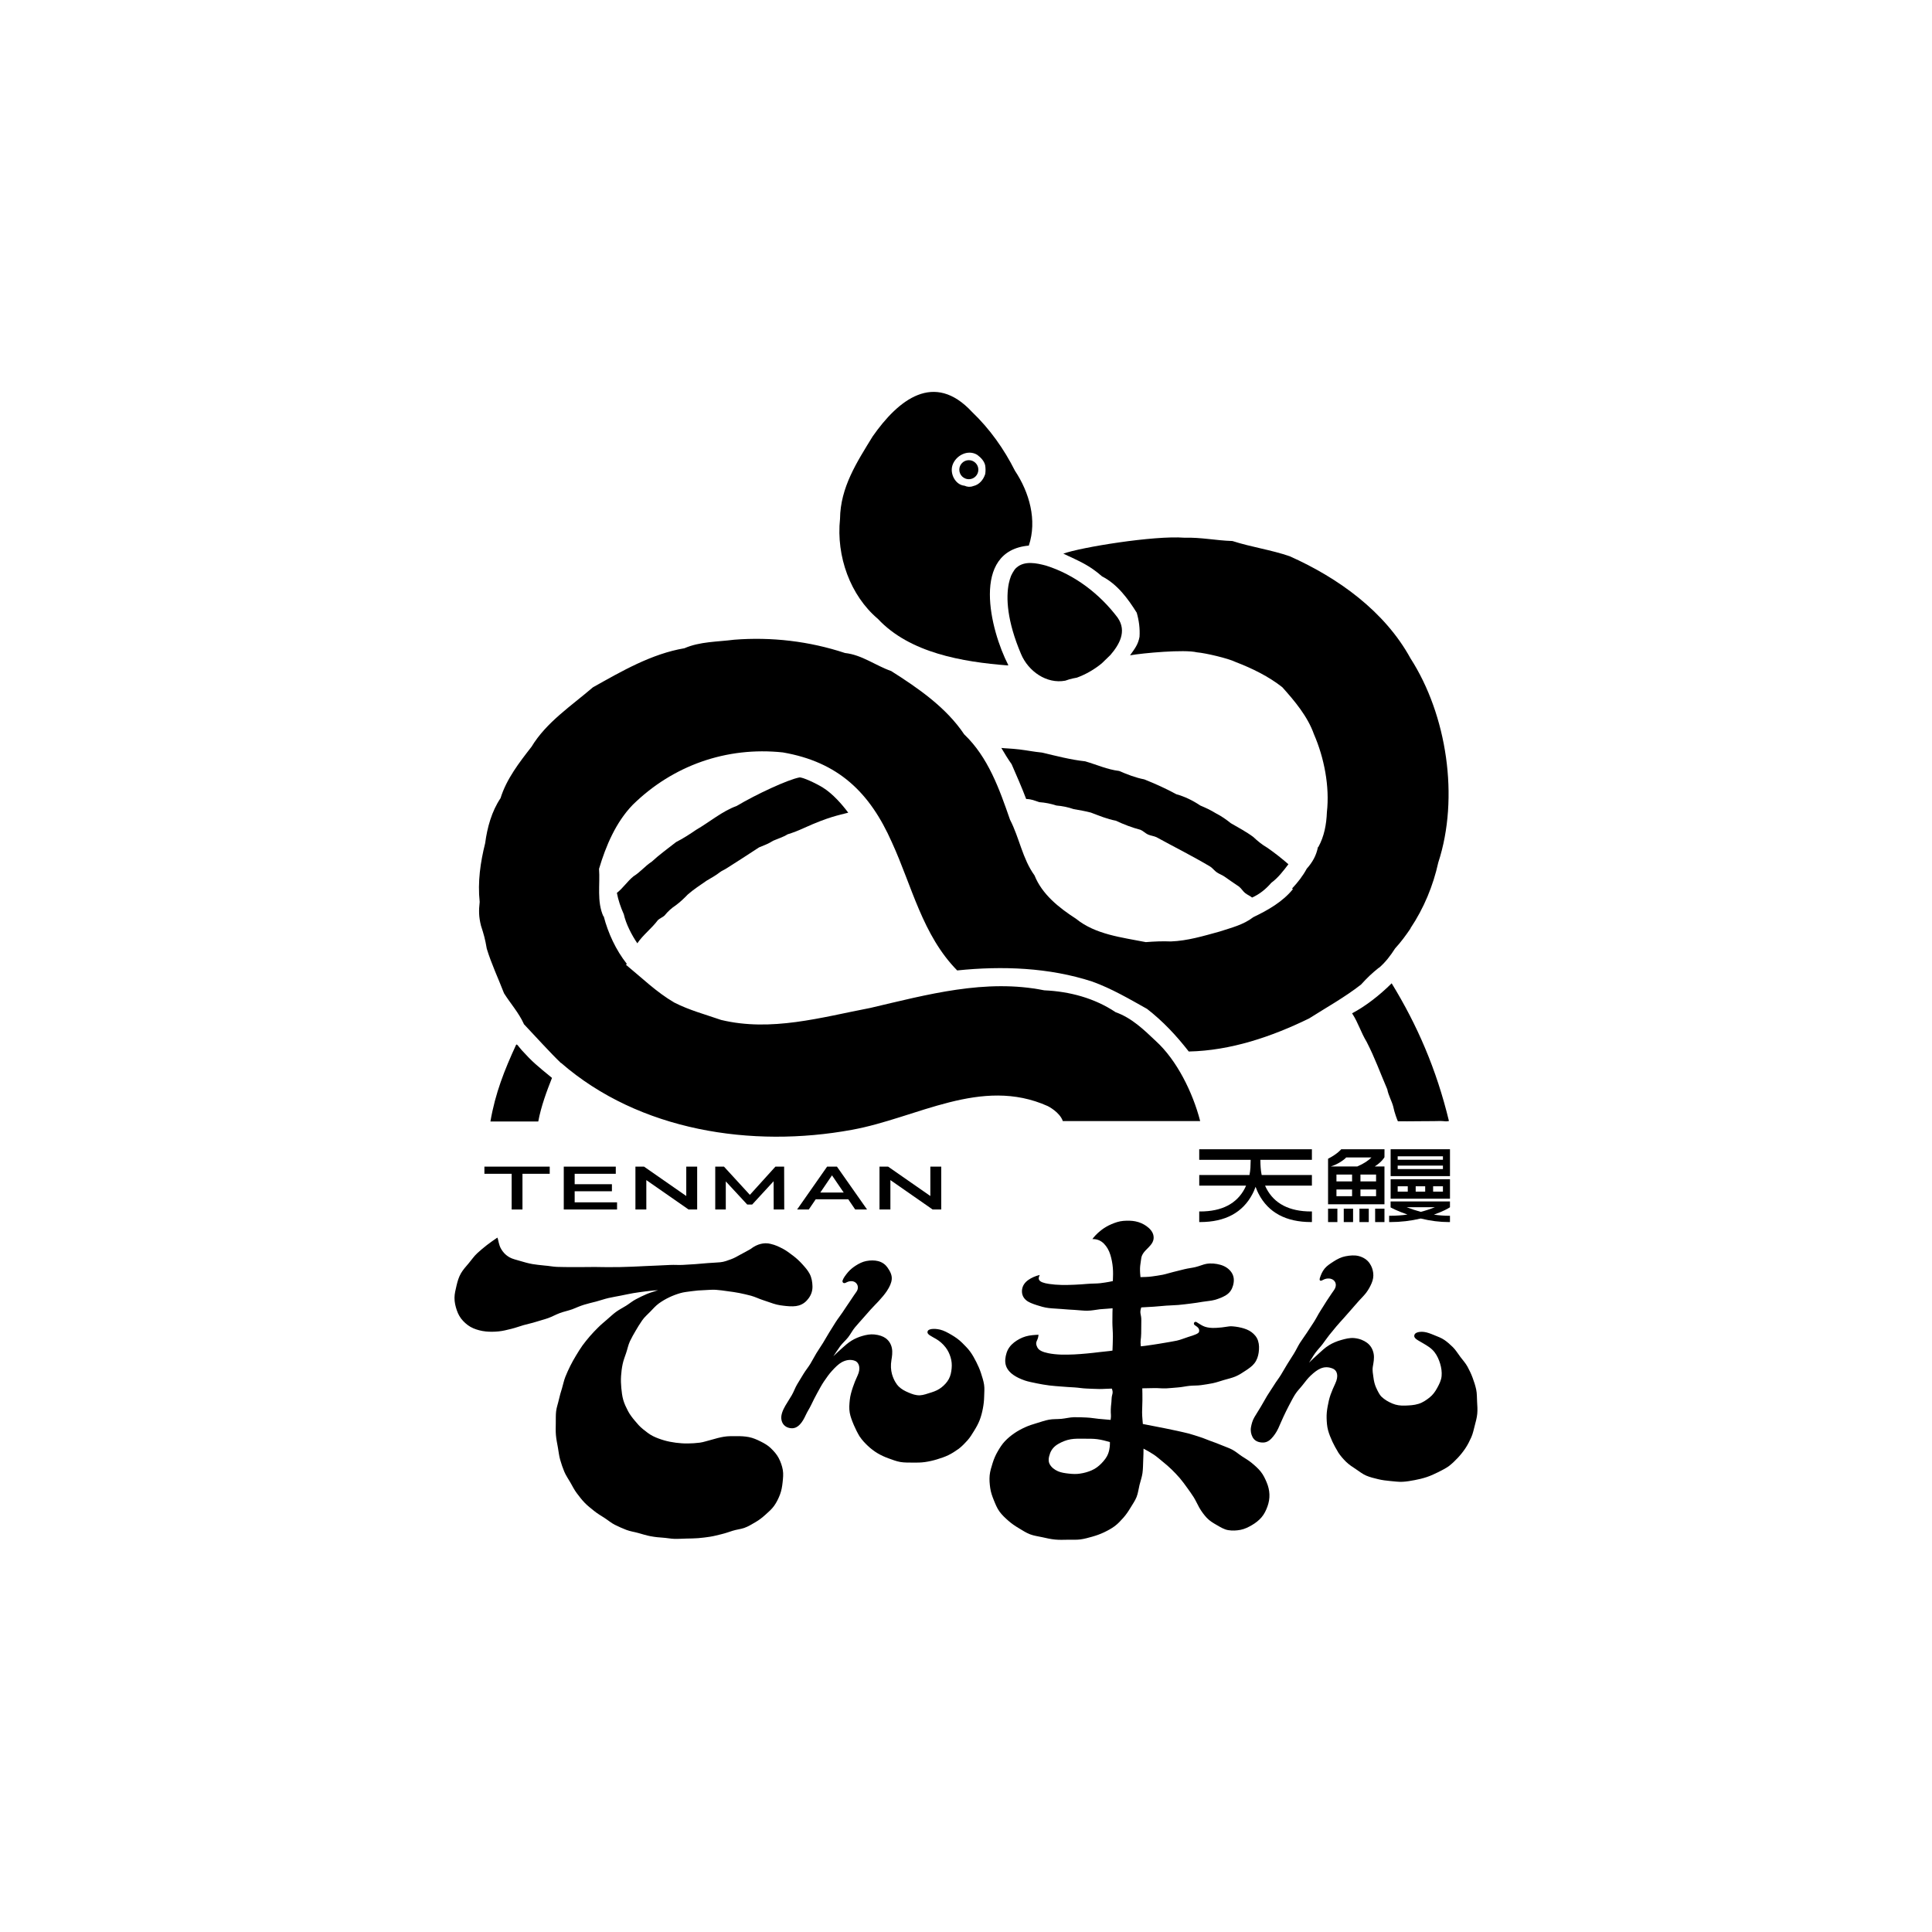
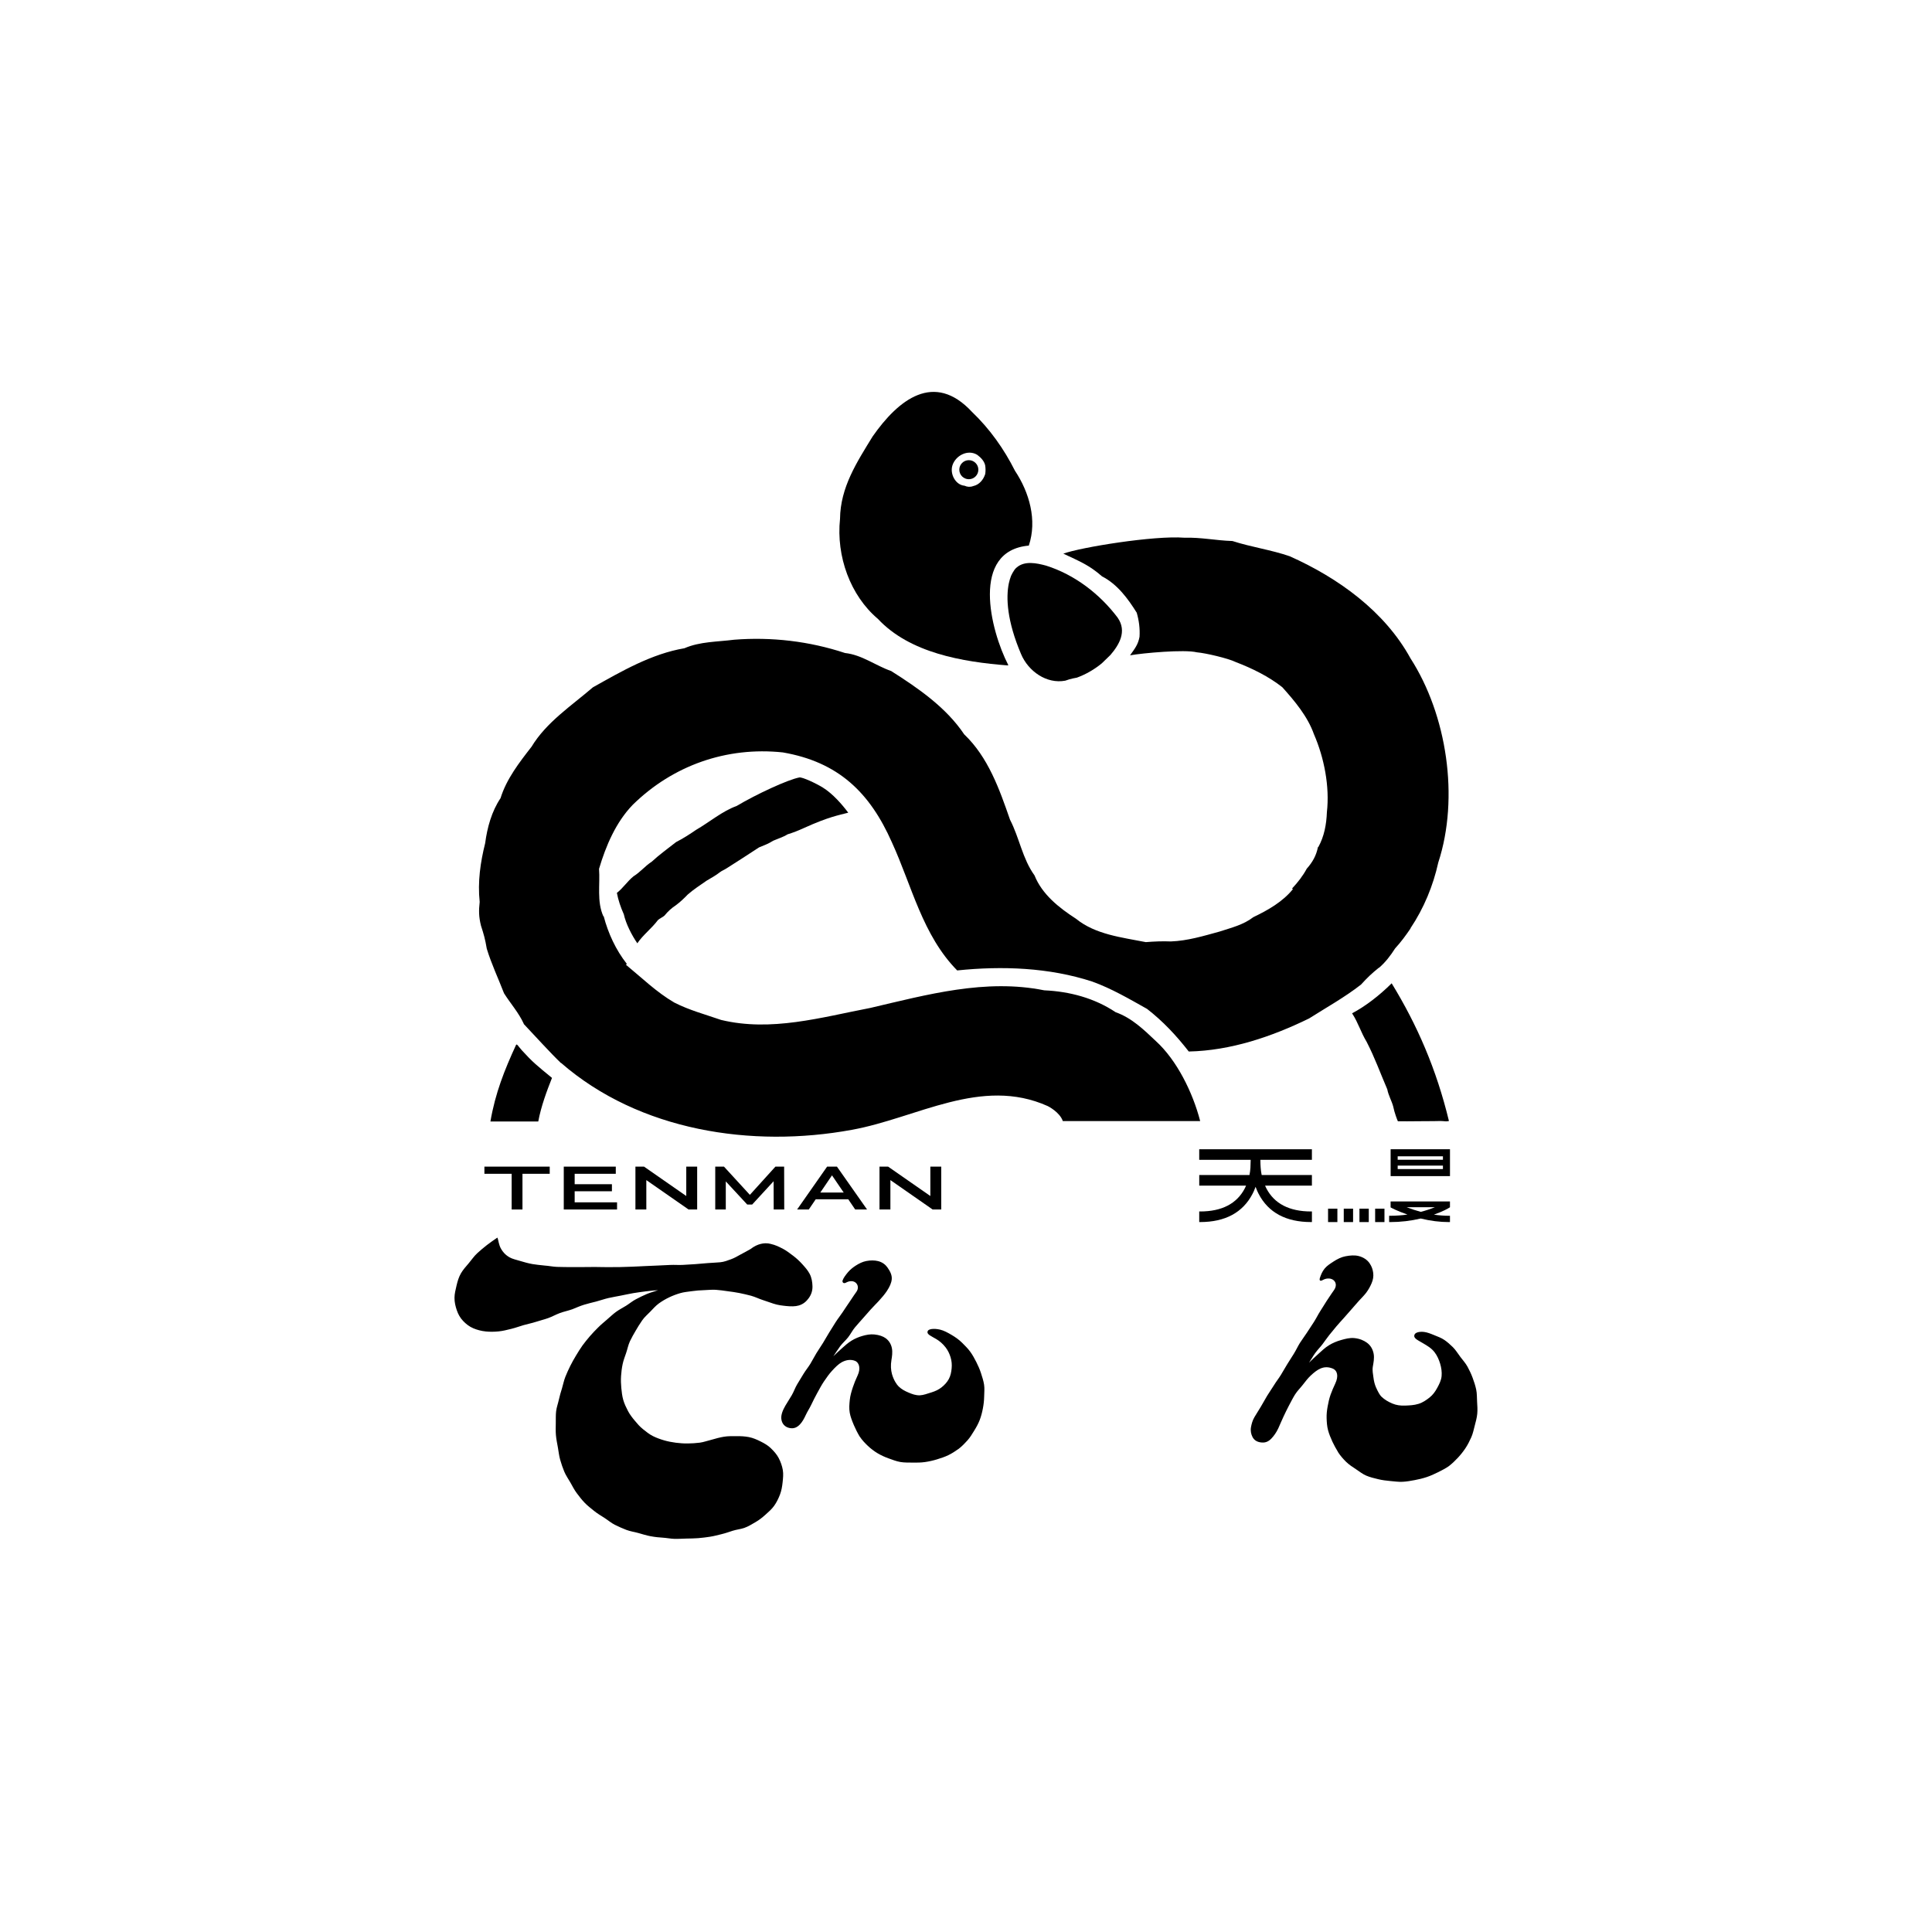
<svg xmlns="http://www.w3.org/2000/svg" id="_レイヤー_2" width="114" height="114" viewBox="0 0 114 114">
  <defs>
    <style>.cls-1{fill:#fff;}</style>
  </defs>
  <g id="_レイヤー_1-2">
    <rect class="cls-1" width="114" height="114" />
-     <polygon points="66.433 62.181 66.433 62.181 66.433 62.181 66.433 62.181" />
    <polygon points="66.437 62.18 66.431 62.173 66.433 62.18 66.437 62.18" />
    <path d="M32.571,63.603c-.303.761-.648,1.69-.81,2.571h-2.823c.286-1.676.831-3.039,1.512-4.517.051-.091.137.091.349.324.624.685.858.873,1.772,1.622Z" />
    <path d="M65.956,36.455c-1.059-1.407-2.543-2.547-4.229-3.079-.558-.15-1.266-.303-1.741.113-.003.002-.006.005-.008.007-.168.133-.327.503-.327.503-.05.135-.09.262-.124.427-.014-.01-.025-.022-.032-.038.007.017.018.03.031.042-.17.828-.115,2.196.726,4.171.428,1.01,1.504,1.77,2.606,1.563.314-.121.683-.178.683-.178.51-.184,1.027-.477,1.472-.845l.016-.016c.006-.001.011-.001.017-.002-.005 0-.01.001-.015.001l.49-.475c.507-.59.991-1.385.434-2.193Z" />
    <path d="M60.328,33.033c-.003.005-.007.01-.01.016.002-.003.004-.005.006-.009.001-.002.003-.005.004-.007Z" />
    <path d="M60.707,32.193c.5-1.495.032-3.138-.817-4.414-.645-1.285-1.489-2.473-2.53-3.468-2.243-2.424-4.355-.726-5.871,1.445-.927,1.513-1.903,2.997-1.922,4.861-.233,2.206.606,4.523,2.234,5.9,1.881,2.015,5.001,2.541,7.662,2.747.013,0,.024-.017.034-.017-1.063-2.06-2.24-6.749,1.211-7.054ZM58.133,27.974c-.108.335-.351.631-.707.707-.169.066-.35.056-.512-.02-.545-.048-.875-.709-.714-1.205.191-.584.92-.962,1.471-.612.205.154.4.354.46.613.028.163.029.354.003.517Z" />
    <path d="M57.167,27.153c-.31,0-.562.252-.562.562s.252.562.562.562.562-.252.562-.562-.252-.562-.562-.562Z" />
    <path d="M82.115,58.022c-.711.712-1.583,1.38-2.334,1.768.377.584.503,1.094.86,1.685.491.956.797,1.825,1.217,2.8.066.359.272.708.351,1.02.067.349.248.823.276.868,0,0,.303-.003.551.001.369-.01,1.575-.003,1.961-.018.246.004.326.044.5,0-.742-3.067-1.872-5.662-3.381-8.126Z" />
-     <path d="M76.025,50.996c-.392-.342-.811-.674-1.249-.976-.302-.177-.567-.388-.824-.634-.416-.31-.878-.551-1.33-.815-.269-.217-.552-.415-.868-.576-.296-.182-.609-.331-.932-.466-.434-.293-.906-.523-1.412-.665-.607-.331-1.245-.618-1.891-.876-.511-.098-1.001-.29-1.483-.497-.689-.081-1.336-.375-2.005-.569-.859-.092-1.712-.32-2.557-.517-.518-.051-.798-.119-1.318-.183-.486-.059-.917-.065-1.071-.089.186.32.392.655.609.963.289.665.608,1.388.856,2.049.351.014.447.083.777.187.349.025.683.092,1.013.199.348.029.682.096,1.01.212.341.058.682.116,1.015.203.487.182.967.386,1.476.48.471.221.958.408,1.456.538.161.067.287.209.443.278.159.07.341.085.496.156,1.057.581,2.142,1.12,3.173,1.735.148.095.253.248.393.342.146.099.317.155.454.252.284.204.571.396.851.586.141.109.23.274.358.378.14.113.291.165.415.27.433-.192.812-.494,1.135-.871.395-.288.703-.693,1.009-1.095Z" />
    <path d="M50.051,47.953c-.36-.482-.907-1.115-1.502-1.484-.395-.245-1.209-.627-1.383-.594-.677.128-2.511.976-3.707,1.686-.822.291-1.605.954-2.381,1.403-.384.262-.773.515-1.182.722-.485.381-.987.74-1.437,1.157-.427.282-.646.593-1.079.866-.365.296-.612.69-.98.977.076.412.227.86.409,1.262.126.568.465,1.226.797,1.713.336-.499.851-.879,1.218-1.373.108-.103.269-.156.386-.263.198-.245.414-.442.683-.619.248-.185.47-.396.685-.62.346-.306.737-.555,1.117-.821.271-.156.575-.332.775-.492.12-.096.271-.148.4-.234.649-.412,1.272-.813,1.915-1.236.287-.117.57-.221.831-.392.285-.126.595-.215.856-.38.375-.117.626-.219.986-.382,1.44-.652,2.021-.744,2.593-.895Z" />
    <path d="M62.709,66.151h8.109c-.435-1.687-1.376-3.595-2.617-4.723-.703-.665-1.423-1.368-2.369-1.7-1.251-.836-2.719-1.227-4.217-1.293-3.462-.698-6.903.254-10.259,1.039-2.908.558-5.843,1.421-8.805.709-.924-.32-1.885-.577-2.76-1.024-1.055-.613-1.919-1.462-2.857-2.233.006-.007.048-.042.054-.049-.649-.824-1.105-1.81-1.367-2.815-.002.002-.014.008-.017.01-.398-.88-.188-1.877-.257-2.806.4-1.348.989-2.742,1.983-3.772,2.376-2.335,5.549-3.447,8.86-3.097,3.272.565,5.133,2.355,6.442,5.318,1.179,2.572,1.802,5.469,3.848,7.547,2.651-.275,5.421-.174,7.969.657,1.144.412,2.19,1.028,3.235,1.613.952.741,1.721,1.567,2.461,2.514,2.475-.052,4.898-.875,7.098-1.95,1.027-.651,2.105-1.25,3.064-1.998.392-.427.593-.622,1.053-.996.002.003.005.005.007.008.388-.333.685-.727.953-1.147.341-.369.633-.769.913-1.181-.006-.007.001-.004-.005-.011.791-1.181,1.338-2.511,1.639-3.876,1.254-3.838.504-8.717-1.639-12.048-1.528-2.785-4.275-4.752-7.126-6.024-1.088-.377-2.253-.536-3.381-.899-.986-.031-1.84-.223-2.836-.195-1.792-.141-6.143.572-7.142.941.983.46,1.536.683,2.285,1.341.902.46,1.53,1.317,2.046,2.143.133.458.197.945.165,1.425-.087.457-.268.681-.559,1.089.756-.133,3.211-.358,3.94-.177.513.042,1.845.353,2.302.577.954.365,1.948.853,2.74,1.481.735.817,1.499,1.729,1.867,2.771.604,1.385.938,3.09.766,4.606-.027.714-.154,1.424-.509,2.062-.003-.002-.016-.006-.018-.008-.096.5-.324.903-.66,1.277-.232.43-.53.811-.869,1.173.004.003.048.032.052.035-.602.743-1.459,1.234-2.335,1.653-.594.458-1.282.618-2.0.853-.939.258-1.885.545-2.868.581-.496-.021-.988.001-1.477.04-1.415-.281-2.967-.443-4.118-1.378-1-.646-2-1.434-2.451-2.561-.712-.983-.89-2.217-1.444-3.284-.624-1.798-1.287-3.688-2.704-5.037-1.065-1.589-2.711-2.723-4.309-3.736-.923-.321-1.718-.954-2.725-1.064-2.1-.695-4.335-.958-6.538-.784-.99.128-2.018.104-2.936.503-1.941.329-3.706,1.356-5.403,2.308-1.268,1.092-2.739,2.05-3.62,3.506-.725.93-1.482,1.91-1.827,3.032-.523.777-.786,1.733-.907,2.654-.285,1.138-.449,2.294-.324,3.467-.058.522-.054.874.075,1.398.174.536.246.795.343,1.363.273.898.681,1.757,1.018,2.631.382.604.866,1.143,1.166,1.8-0.0 0-.004.01-.004.01.624.659,1.599,1.737,2.2,2.309 0-.001.003-.009.003-.01,4.622,4.019,11.268,5.032,17.158,3.948,3.84-.694,7.632-3.162,11.559-1.401,0,0,.706.347.89.885Z" />
    <polygon points="28.583 69.261 30.191 69.261 30.191 71.368 30.829 71.368 30.829 69.261 32.437 69.261 32.437 68.838 28.583 68.838 28.583 69.261" />
    <polygon points="33.909 70.292 36.107 70.292 36.107 69.876 33.909 69.876 33.909 69.261 36.335 69.261 36.335 68.838 33.266 68.838 33.266 71.368 36.41 71.368 36.41 70.945 33.909 70.945 33.909 70.292" />
    <polygon points="40.494 70.572 38.019 68.85 38.004 68.838 37.494 68.838 37.494 71.368 38.137 71.368 38.137 69.633 40.613 71.356 40.627 71.368 41.137 71.368 41.137 68.838 40.494 68.838 40.494 70.572" />
    <polygon points="45.755 68.838 44.247 70.504 42.719 68.838 42.204 68.838 42.204 71.368 42.826 71.368 42.826 69.71 44.075 71.058 44.092 71.076 44.382 71.076 45.648 69.7 45.653 71.368 46.275 71.368 46.269 68.838 45.755 68.838" />
    <path d="M49.386,68.838h-.581l-1.771,2.53h.689l.409-.602h1.921l.409.602h.7l-1.76-2.506-.017-.024ZM49.783,70.367h-1.38l.69-1.014.69,1.014Z" />
    <polygon points="54.896 70.572 52.421 68.85 52.406 68.838 51.896 68.838 51.896 71.368 52.539 71.368 52.539 69.633 55.015 71.356 55.03 71.368 55.539 71.368 55.539 68.838 54.896 68.838 54.896 70.572" />
    <path d="M73.797,68.475c-.004.288-.011.567-.065.829l-.006.029h-2.963v.625h2.762l-.022.052c-.016.038-.033.075-.052.111-.47.905-1.357,1.363-2.638,1.363h-.051v.625h.051c1.48,0,2.52-.56,3.094-1.664.053-.101.101-.209.147-.33l.033-.087.033.087c.046.121.094.229.147.33.573,1.104,1.614,1.664,3.094,1.664h.051v-.625h-.051c-1.28,0-2.168-.459-2.638-1.363-.018-.036-.035-.073-.052-.111l-.022-.052h2.762v-.625h-2.963l-.006-.029c-.054-.261-.068-.54-.072-.829l-.001-.038h3.042v-.625h-6.649v.625h3.035l-.001.038Z" />
    <path d="M82.054,71.243l.028.016c.015.008.341.189.967.407-.336.048-.676.072-1.014.072h-.067v.372h.067c.607,0,1.212-.071,1.798-.21.568.14,1.125.21,1.657.21h.067v-.372h-.067c-.283,0-.578-.023-.88-.068.557-.196.841-.366.922-.418l.025-.016v-.343h-3.503v.35ZM84.665,71.234c-.263.107-.541.198-.828.273-.28-.075-.559-.166-.834-.273h1.663Z" />
    <path d="M82.056,67.812v1.586h3.502v-1.586h-3.502ZM85.142,68.229v.204h-2.67v-.204h2.67ZM82.472,68.982v-.204h2.67v.204h-2.67Z" />
-     <path d="M82.056,70.729h3.502v-1.147h-3.502v1.147ZM83.534,70.313v-.315h.561v.315h-.561ZM85.142,70.313h-.579v-.315h.579v.315ZM82.472,69.998h.595v.315h-.595v-.315Z" />
-     <path d="M79.141,67.813s-.213.27-.777.561v2.686h3.328v-2.231h-.573c.423-.273.562-.525.573-.548l.002-.469h-2.432l-.121.001ZM79.781,70.582h-.922v-.394h.922v.394ZM79.781,69.711h-.922v-.404h.922v.404ZM81.197,70.582h-.922v-.394h.922v.394ZM81.197,69.711h-.922v-.404h.922v.404ZM79.434,68.297h1.491c-.159.166-.45.367-.837.532h-1.566c.399-.116.798-.397.912-.532Z" />
    <rect x="81.142" y="71.319" width=".55" height=".791" />
    <rect x="78.364" y="71.319" width=".55" height=".791" />
    <rect x="79.29" y="71.319" width=".55" height=".791" />
    <rect x="80.216" y="71.319" width=".55" height=".791" />
    <path d="M50.729,84.771c-.142-.239-.255-.467-.347-.683-.107-.253-.2-.492-.242-.727-.046-.256-.023-.51.004-.765.025-.241.094-.48.179-.737.075-.225.168-.458.286-.708.183-.39.1-.75-.16-.853-.237-.094-.513-.063-.776.08-.195.106-.385.295-.587.517-.159.174-.311.388-.472.626-.136.202-.258.433-.393.677-.121.217-.237.451-.356.699-.097.205-.227.398-.317.593-.103.224-.211.418-.348.56-.155.161-.33.261-.59.216-.296-.051-.483-.262-.508-.557-.019-.223.076-.485.24-.766.123-.209.254-.41.375-.613.124-.209.198-.443.32-.645.126-.209.251-.413.373-.614.127-.209.282-.396.405-.596.129-.21.234-.427.357-.626.13-.211.267-.408.389-.605.132-.211.244-.424.366-.617.136-.215.26-.422.382-.612.14-.219.294-.407.413-.59.149-.231.288-.426.399-.594.224-.341.366-.543.398-.585.159-.21.115-.429-.018-.551-.13-.119-.343-.133-.551-.028-.191.118-.258-.021-.234-.105.054-.163.182-.328.321-.495.12-.143.273-.268.444-.38.209-.136.419-.237.634-.279.246-.048.487-.047.695.004.255.063.441.211.558.38.165.237.272.451.25.694-.019.213-.12.439-.289.694-.12.18-.281.373-.479.589-.147.158-.314.323-.481.507-.149.166-.305.343-.464.527-.149.172-.311.343-.464.529-.146.177-.252.393-.399.581-.143.183-.331.336-.471.527-.138.188-.265.393-.398.588.112-.113.3-.288.518-.482.162-.145.342-.308.553-.438.196-.121.416-.216.647-.281.22-.062.455-.111.701-.086.289.029.511.11.665.22.211.151.327.371.37.59.047.24.007.499-.027.699-.052.315-.033.594.032.828.101.362.281.622.392.73.175.171.377.275.59.364.2.083.413.171.675.159.204-.01.424-.094.681-.174.225-.07.419-.162.584-.292.179-.142.328-.303.432-.494.106-.195.146-.41.167-.632.02-.216.004-.43-.062-.647-.062-.203-.151-.401-.292-.585-.172-.224-.363-.378-.544-.488-.314-.19-.588-.278-.517-.471.037-.125.345-.183.736-.091.212.05.44.171.691.32.2.119.41.261.608.458.169.168.338.335.476.524.14.192.253.401.359.61.108.211.203.428.275.651.073.225.148.453.184.685.036.234.007.473.004.708-.004.236-.031.466-.076.698-.044.231-.101.456-.186.677-.084.218-.196.421-.322.624-.122.197-.24.4-.401.579-.154.17-.318.343-.51.492-.197.14-.402.276-.618.38-.217.105-.45.181-.68.251-.231.07-.469.123-.707.157-.24.034-.483.034-.722.031-.243-.003-.488.004-.724-.036-.24-.041-.467-.133-.692-.213-.229-.082-.448-.182-.653-.304-.207-.124-.398-.27-.573-.436-.173-.164-.34-.339-.474-.543Z" />
    <path d="M78.96,85.693c-.131-.22-.249-.427-.341-.628-.106-.232-.197-.455-.255-.671-.064-.238-.077-.477-.085-.708-.008-.234.017-.468.062-.707.042-.221.088-.453.173-.689.076-.21.169-.429.277-.657.205-.435.126-.769-.165-.884-.225-.089-.454-.105-.701-.002-.195.082-.385.232-.588.422-.16.15-.307.34-.469.55-.137.178-.316.348-.454.567-.123.196-.232.417-.354.643-.112.206-.214.429-.325.659-.109.229-.204.467-.305.686-.116.25-.262.454-.415.613-.173.179-.363.269-.654.219-.223-.038-.369-.146-.459-.323-.08-.159-.126-.353-.084-.581.033-.176.084-.38.198-.576.126-.214.261-.42.385-.628.127-.214.244-.43.368-.637.128-.213.274-.412.399-.618.129-.214.285-.406.41-.611.131-.214.251-.429.376-.633.132-.215.267-.42.393-.623.134-.215.235-.442.361-.642.136-.216.289-.409.414-.606.14-.22.279-.424.404-.618.144-.225.251-.449.372-.636.153-.236.277-.448.39-.62.229-.347.373-.556.407-.601.178-.234.158-.464.009-.601-.145-.133-.393-.154-.625-.037-.213.132-.23.002-.203-.091.06-.182.138-.394.293-.579.134-.16.322-.28.514-.405.233-.152.464-.264.704-.311.275-.054.545-.074.778-.016.285.07.513.231.644.42.136.196.196.388.22.583.023.196-.004.389-.098.608-.073.168-.166.353-.311.547-.114.153-.266.301-.426.476-.142.152-.282.328-.441.503-.144.159-.289.329-.443.504-.143.163-.299.325-.447.501-.142.168-.284.343-.428.522-.138.171-.261.36-.399.54-.136.177-.297.339-.431.523-.132.182-.235.377-.363.564.126-.126.322-.311.564-.528.181-.162.373-.351.609-.496.219-.135.463-.238.721-.31.246-.069.506-.142.781-.114.323.032.561.144.733.267.236.168.355.406.403.65.052.268-.011.548-.048.771-.037.224.012.433.035.622.028.23.078.43.153.599.111.249.221.448.311.537.195.191.423.319.661.418.223.093.469.132.762.118.228-.011.492-.013.78-.103.251-.078.46-.226.644-.371.2-.158.341-.359.456-.572.118-.218.234-.444.257-.691.022-.241-.013-.496-.087-.739-.069-.227-.17-.463-.327-.67-.192-.251-.445-.389-.647-.511-.351-.213-.617-.306-.539-.521.034-.116.248-.206.572-.166.18.022.387.103.613.197.181.075.391.146.583.278.166.114.332.259.496.421.172.17.296.381.439.571.145.193.31.372.425.581.116.211.219.432.302.655.084.225.16.458.21.691.05.235.04.48.054.719.015.239.032.48.009.718-.022.238-.089.469-.149.702-.06.231-.107.468-.206.688-.096.216-.206.434-.34.636-.13.196-.281.387-.448.566-.16.171-.336.341-.53.492-.198.14-.42.251-.635.359-.217.109-.44.21-.669.287-.23.077-.468.135-.705.179-.239.045-.481.089-.722.101-.243.012-.488-.024-.727-.045-.243-.022-.485-.052-.718-.109-.237-.057-.477-.115-.698-.208-.225-.095-.416-.253-.617-.385-.203-.133-.406-.264-.578-.434-.17-.168-.331-.352-.465-.557Z" />
-     <path d="M70.612,78.018c.289.169.427.322.937.339.115.004.332-.009.544-.031.222-.023.439-.071.539-.068.138.004.378.026.632.091.198.051.41.125.584.256.162.122.314.286.385.511.072.226.069.463.037.69-.031.215-.097.437-.252.638-.124.161-.311.296-.532.44-.172.113-.363.245-.602.343-.195.08-.421.133-.664.202-.205.058-.421.14-.662.19-.212.043-.441.077-.683.112-.217.032-.451.018-.694.043-.219.023-.446.078-.687.094-.221.015-.451.045-.691.055-.224.009-.457-.022-.698-.017-.225.004-.463.013-.703.013.007.19.008.443.008.705-0.0.233-.019.479-.019.708-0.0.274.036.513.044.692.232.043.449.087.669.13.232.045.458.087.678.133.232.048.459.092.677.142.23.053.455.099.671.155.229.059.446.139.66.204.226.068.435.166.646.241.221.079.436.155.641.244.215.093.436.16.635.266.204.109.378.264.567.389.191.126.391.238.568.384.206.169.391.334.533.509.169.207.27.433.359.641.103.241.155.477.165.708.011.253-.034.49-.114.715-.083.231-.189.454-.347.64-.158.186-.355.338-.566.462-.21.124-.435.235-.676.282-.236.046-.49.059-.737.017-.231-.04-.444-.17-.668-.3-.197-.114-.41-.234-.59-.427-.154-.166-.304-.364-.438-.594-.115-.208-.21-.422-.329-.615-.126-.202-.265-.389-.397-.574-.137-.192-.275-.379-.423-.554-.151-.179-.314-.343-.477-.506-.164-.163-.341-.311-.521-.458-.178-.145-.351-.3-.546-.431-.189-.126-.391-.237-.6-.35,0,.178-.005.424-.019.718-.011.219-.007.466-.042.725-.031.229-.116.461-.176.705-.057.229-.082.477-.173.707-.088.222-.232.422-.358.633-.122.204-.255.403-.419.588-.157.176-.32.356-.522.505-.187.138-.4.254-.629.362-.207.098-.432.181-.678.25-.222.062-.457.131-.712.165-.229.031-.475.012-.732.018-.26.006-.512.013-.756-.01-.259-.024-.504-.081-.743-.135-.253-.057-.508-.087-.736-.175-.242-.093-.454-.236-.664-.361-.223-.131-.429-.274-.613-.436-.193-.17-.38-.343-.525-.543-.149-.205-.241-.441-.336-.673-.094-.231-.178-.466-.213-.719-.034-.243-.058-.496-.032-.754.024-.241.1-.483.179-.733.077-.245.176-.467.294-.67.126-.218.257-.426.422-.6.169-.179.36-.337.561-.475.201-.138.418-.254.642-.356.221-.101.456-.174.691-.244.234-.07.468-.154.707-.199.244-.045.495-.027.735-.05.252-.024.495-.09.733-.096.258-.007.506.009.735.017.273.01.518.059.728.078.389.035.642.054.71.063.045-.305-.001-.307.01-.615.011-.309.036-.308.047-.617s.124-.326.014-.615c-.257.002-.497.027-.734.025-.258-.002-.505-.02-.741-.027-.259-.007-.504-.056-.737-.068-.261-.014-.505-.029-.735-.049-.264-.023-.509-.035-.735-.065-.269-.036-.512-.076-.731-.122-.273-.057-.516-.102-.719-.171-.278-.096-.498-.205-.664-.32-.251-.173-.394-.37-.455-.57-.071-.233-.037-.487.037-.729.08-.261.244-.468.444-.625.197-.155.435-.284.688-.358.25-.073.51-.085.756-.099-.024.399-.253.388-.064.756.085.167.316.269.645.335.215.044.47.072.753.082.237.008.493.001.759-.01.247-.01.501-.033.758-.056.253-.022.506-.052.756-.083.259-.033.516-.048.757-.087.007-.218.024-.517.025-.832.001-.28-.029-.573-.03-.834-.002-.441.01-.789.012-.831-.282.03-.515.032-.755.058-.226.024-.458.083-.751.085-.213.002-.457-.031-.752-.049-.22-.013-.468-.025-.752-.052-.228-.022-.482-.025-.76-.057-.267-.031-.494-.105-.691-.167-.273-.087-.499-.173-.646-.3-.218-.188-.263-.425-.232-.638.03-.204.148-.402.378-.56.169-.116.401-.227.664-.287-.119.236-.123.432.553.53.226.033.479.055.749.06.246.005.501-.003.757-.014.258-.011.513-.029.756-.05.276-.024.537-.013.759-.04.417-.05.699-.115.739-.125.013-.273.019-.534-.001-.779-.023-.28-.076-.535-.144-.761-.085-.279-.215-.496-.375-.66-.18-.185-.403-.285-.687-.278.065-.099.25-.315.512-.52.171-.134.379-.262.62-.363.21-.088.44-.171.696-.191.256-.02.494-.014.702.026.258.05.475.154.645.272.218.15.376.34.423.546.074.322-.106.539-.3.736-.189.192-.395.372-.422.667-.02.179-.061.368-.066.543-.006.231.017.422.027.529.207-.009.425-.005.653-.037.213-.03.434-.059.654-.102.216-.043.428-.119.642-.168.221-.051.437-.109.644-.16.228-.057.453-.077.651-.126.248-.06.456-.157.631-.188.293-.053.581-.017.828.05.291.079.523.238.667.452.143.212.179.47.089.782-.064.224-.183.42-.416.564-.174.108-.399.202-.668.277-.207.058-.45.068-.713.112-.22.036-.456.077-.715.106-.225.025-.463.06-.718.081-.228.019-.468.022-.72.04-.231.016-.472.045-.723.061-.233.015-.491.028-.741.043-.121.361.009.386.004.767-.005.382-.002.382-.007.764s-.065.386-.023.765c.093-.008.372-.04.718-.095.211-.034.454-.068.703-.114.233-.043.476-.076.706-.127.251-.056.478-.159.681-.22.348-.105.606-.196.629-.301.05-.226-.137-.303-.264-.4-.093-.074-.017-.248.128-.167ZM61.959,85.76c-.094.256-.111.461-.023.63.095.182.275.329.491.423.192.084.422.114.639.139.235.027.466.032.65.002.269-.037.496-.108.69-.191.249-.106.427-.254.577-.405.187-.19.33-.381.404-.58.112-.3.107-.563.104-.689-.218-.057-.469-.133-.751-.169-.249-.033-.516-.025-.781-.027-.266-.002-.533-.01-.782.033-.275.047-.516.152-.726.272-.234.134-.4.311-.493.563Z" />
    <path d="M32.127,74.675c.241.014.485.069.737.079.243.01.49.006.741.013.243.006.489-.005.738-.002.245.003.492-.006.74-.006.247 0.0.495.012.743.01.249-.002.498-0.0.747-.004.249-.004.496-.017.742-.023.249-.006.496-.027.741-.035.251-.009.498-.021.742-.032.252-.011.5-.022.742-.035.254-.013.504.011.745-.003.256-.015.504-.028.742-.045.258-.018.505-.043.737-.062.264-.022.511-.026.736-.049.234-.023.433-.105.631-.176.195-.069.375-.175.58-.289.173-.096.366-.189.574-.314.223-.173.431-.263.608-.305.37-.089.625.016.665.024.118.023.369.118.662.277.188.102.385.249.59.406.182.139.361.302.525.484.157.174.322.355.436.569.127.239.163.499.17.736.008.264-.071.497-.216.699-.136.189-.316.359-.589.439-.209.061-.46.062-.752.031-.223-.024-.476-.049-.747-.139-.124-.041-.356-.125-.665-.226-.196-.064-.411-.173-.661-.242-.212-.058-.443-.108-.685-.159-.221-.047-.456-.073-.695-.107-.227-.032-.461-.068-.698-.083-.231-.015-.466.015-.702.022-.233.007-.465.024-.698.058-.231.034-.467.051-.693.117-.224.065-.445.148-.658.25-.208.1-.413.219-.606.359-.185.134-.339.312-.507.486-.156.163-.342.315-.479.517-.14.2-.263.404-.379.602-.123.211-.243.417-.34.625-.103.221-.145.459-.219.675-.079.231-.165.451-.212.675-.05.239-.078.474-.093.702-.016.243-.006.48.015.708.023.241.051.477.114.699.066.231.169.444.276.65.109.211.253.394.403.575.149.18.301.358.488.506.181.143.366.296.58.404.205.103.43.185.663.253.219.064.453.11.695.141.225.028.462.047.705.043.228-.003.467-.015.71-.047.226-.03.452-.115.69-.172.252-.075.494-.138.724-.177.26-.044.509-.033.741-.035.265-.003.51.011.738.055.258.051.479.153.688.256.232.114.44.238.611.404.181.175.347.361.46.577.114.219.2.457.243.701.042.24.015.49-.012.739-.026.241-.066.484-.156.719-.086.224-.195.449-.341.656-.138.195-.324.359-.515.529-.177.158-.367.312-.591.44-.205.117-.417.255-.662.34-.215.074-.449.093-.678.166-.209.067-.424.145-.666.203-.211.05-.433.113-.682.151-.214.032-.443.064-.693.083-.216.017-.447.02-.695.024-.22.004-.454.023-.704.017-.222-.006-.455-.055-.703-.071-.168-.011-.416-.029-.72-.087-.214-.041-.45-.112-.709-.187-.221-.064-.471-.093-.712-.187-.219-.086-.448-.184-.675-.299-.213-.107-.402-.272-.614-.408-.202-.129-.414-.252-.608-.41-.186-.151-.383-.301-.556-.48-.166-.172-.317-.368-.467-.569-.143-.191-.254-.411-.378-.63-.118-.207-.263-.41-.36-.643-.091-.219-.17-.453-.24-.696-.066-.228-.09-.476-.135-.727-.041-.234-.095-.475-.116-.73-.019-.232-.013-.467-.008-.702.005-.232-.007-.469.02-.703.027-.231.113-.454.162-.684.049-.227.117-.449.186-.674.068-.222.109-.455.197-.673.087-.216.182-.43.288-.641.104-.208.219-.413.341-.614.12-.199.242-.4.379-.592.136-.189.287-.369.439-.549.15-.178.316-.343.482-.511.163-.166.345-.313.522-.467.176-.152.345-.315.534-.454.187-.138.398-.242.598-.367.197-.123.377-.278.587-.386.206-.107.417-.214.635-.305.214-.09.442-.152.666-.226-.153.007-.411.025-.736.07-.216.03-.465.059-.73.104-.231.039-.475.096-.729.145-.238.047-.486.088-.731.143-.243.055-.48.143-.719.205-.247.064-.491.119-.72.19-.251.078-.48.181-.694.267-.252.09-.502.138-.729.222-.244.09-.463.216-.696.3-.235.084-.478.141-.722.221-.23.076-.477.122-.732.195-.23.066-.465.156-.727.22-.261.065-.508.126-.743.149-.27.027-.525.028-.758.004-.27-.027-.515-.095-.731-.185-.245-.102-.439-.259-.606-.434-.171-.179-.292-.389-.375-.637-.075-.222-.137-.463-.135-.733.002-.233.063-.477.126-.742.056-.234.124-.474.257-.703.121-.208.29-.396.461-.596.158-.185.299-.4.487-.576.181-.17.379-.331.579-.49.198-.157.416-.299.621-.443.07.16.07.413.223.674.094.16.232.341.498.493.168.095.397.144.668.225.197.059.419.124.683.171.212.038.446.057.707.086Z" />
  </g>
</svg>